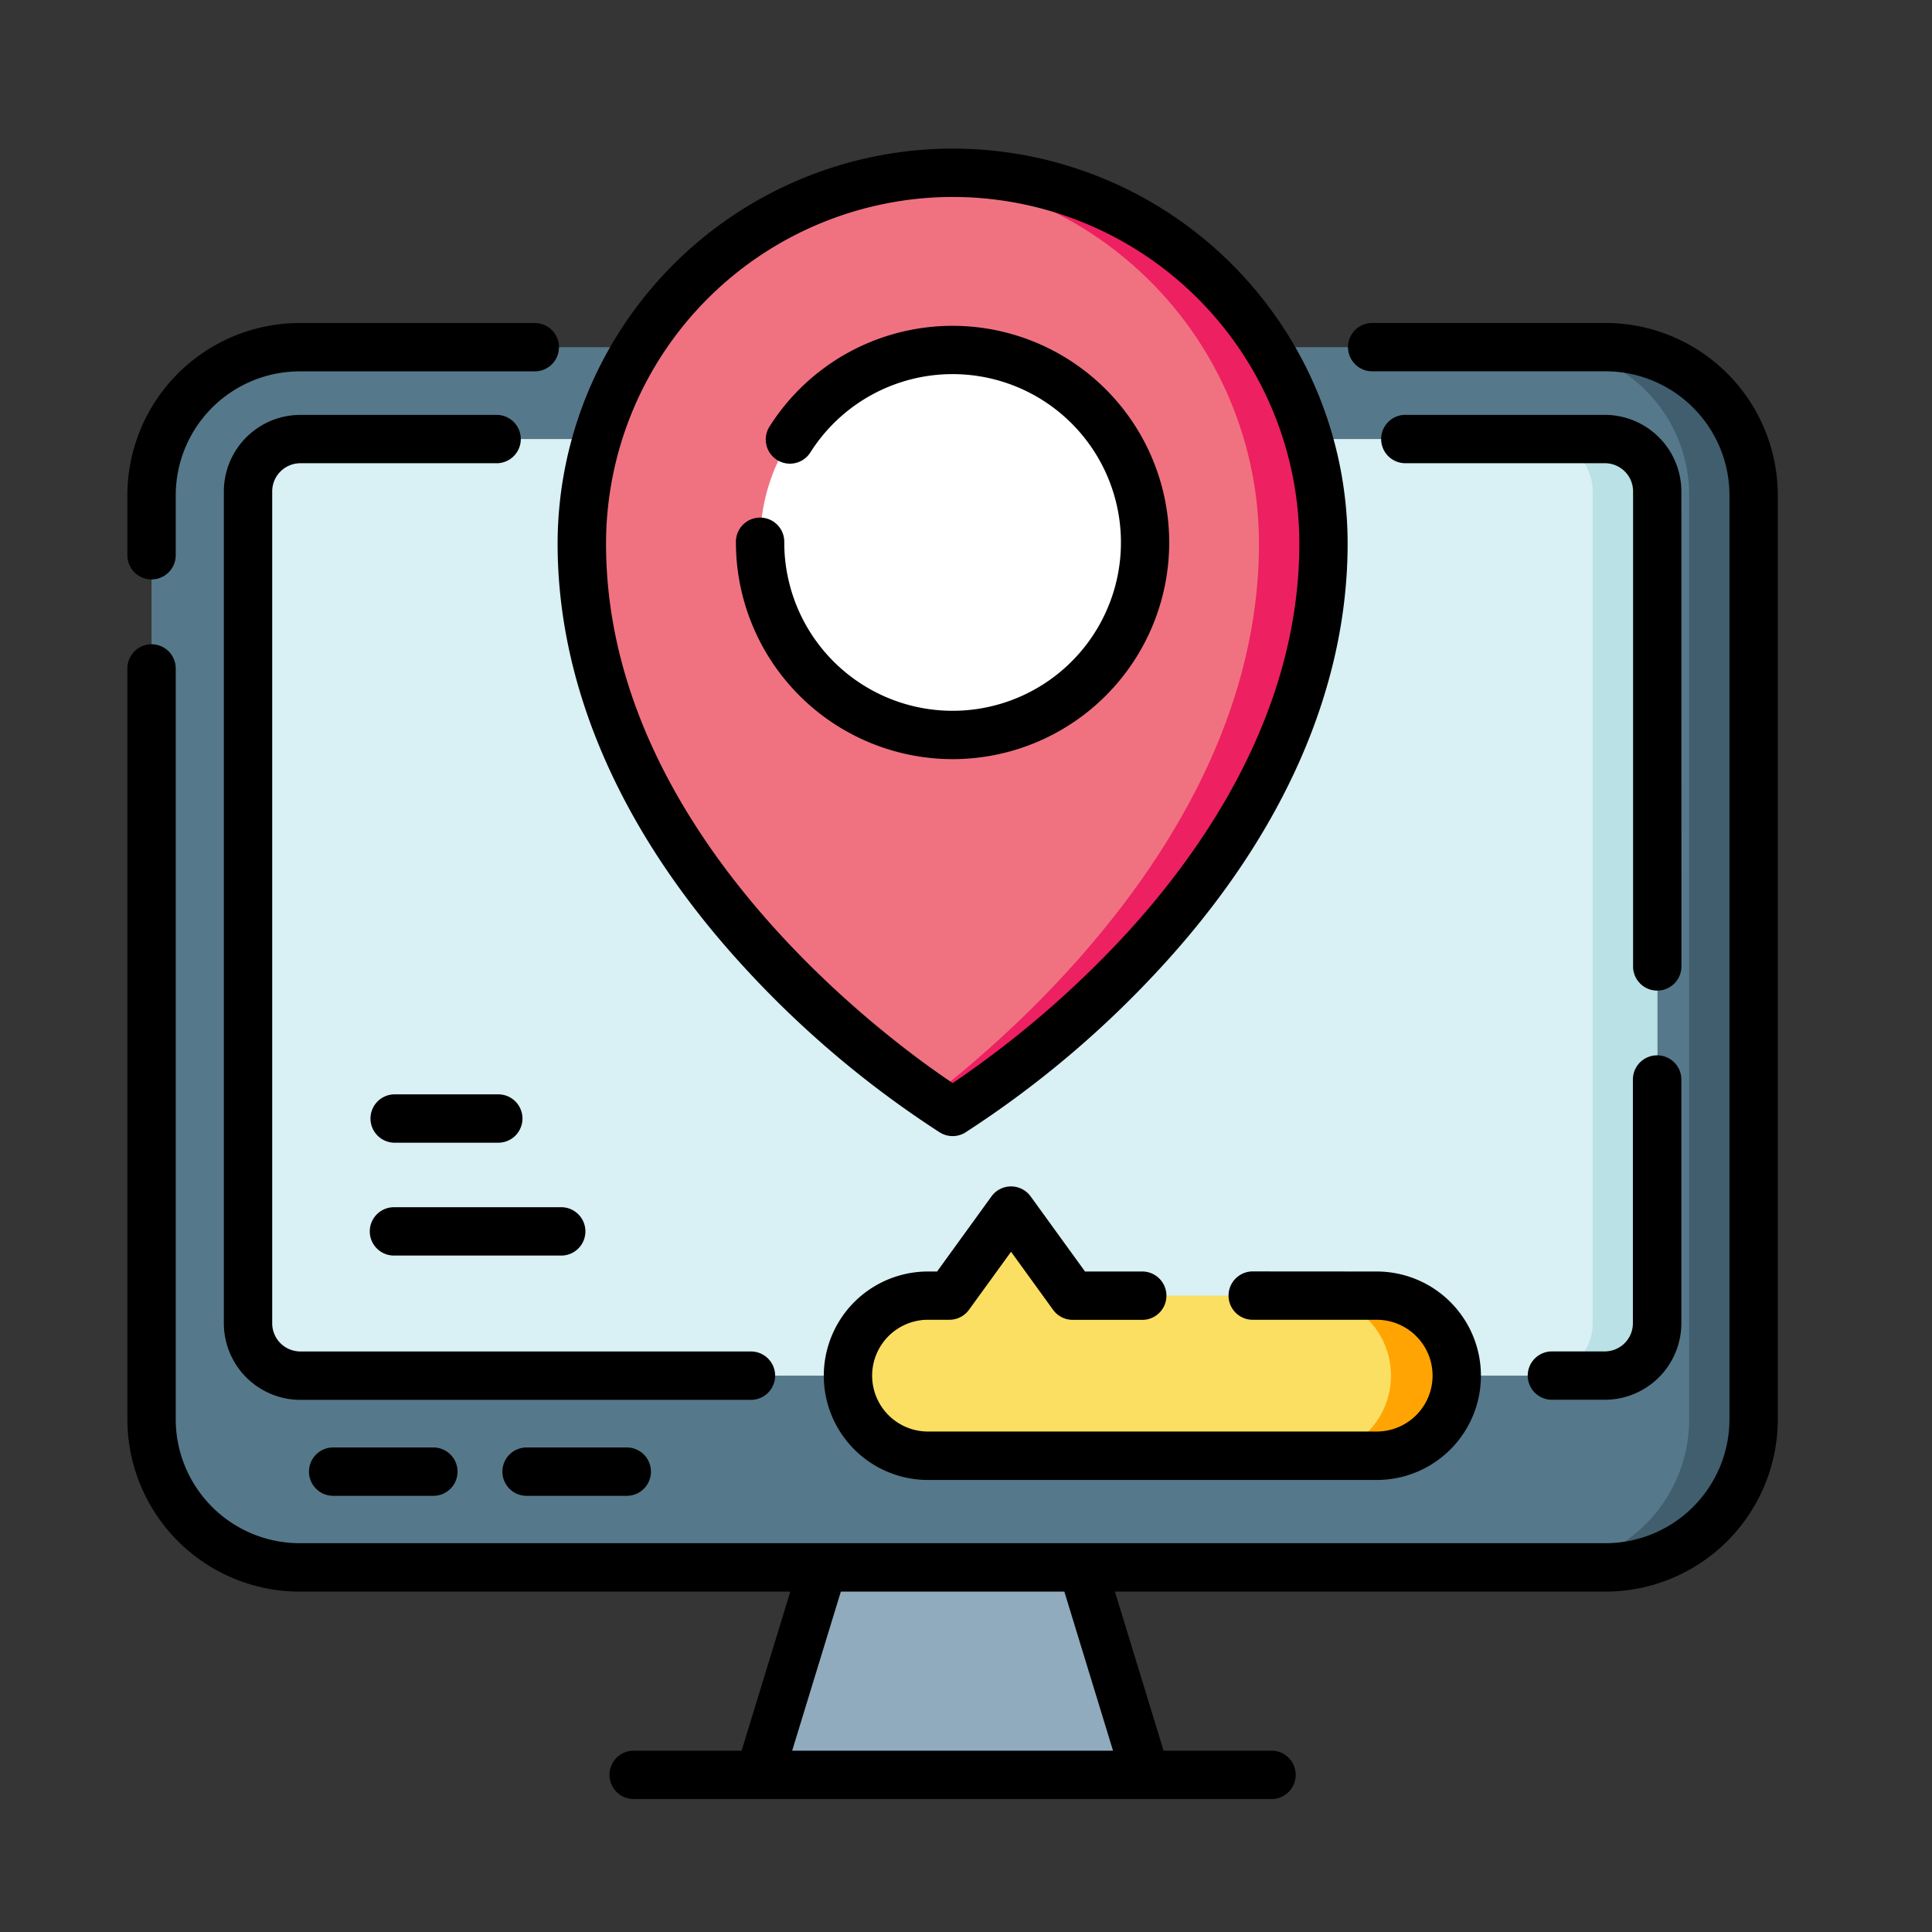
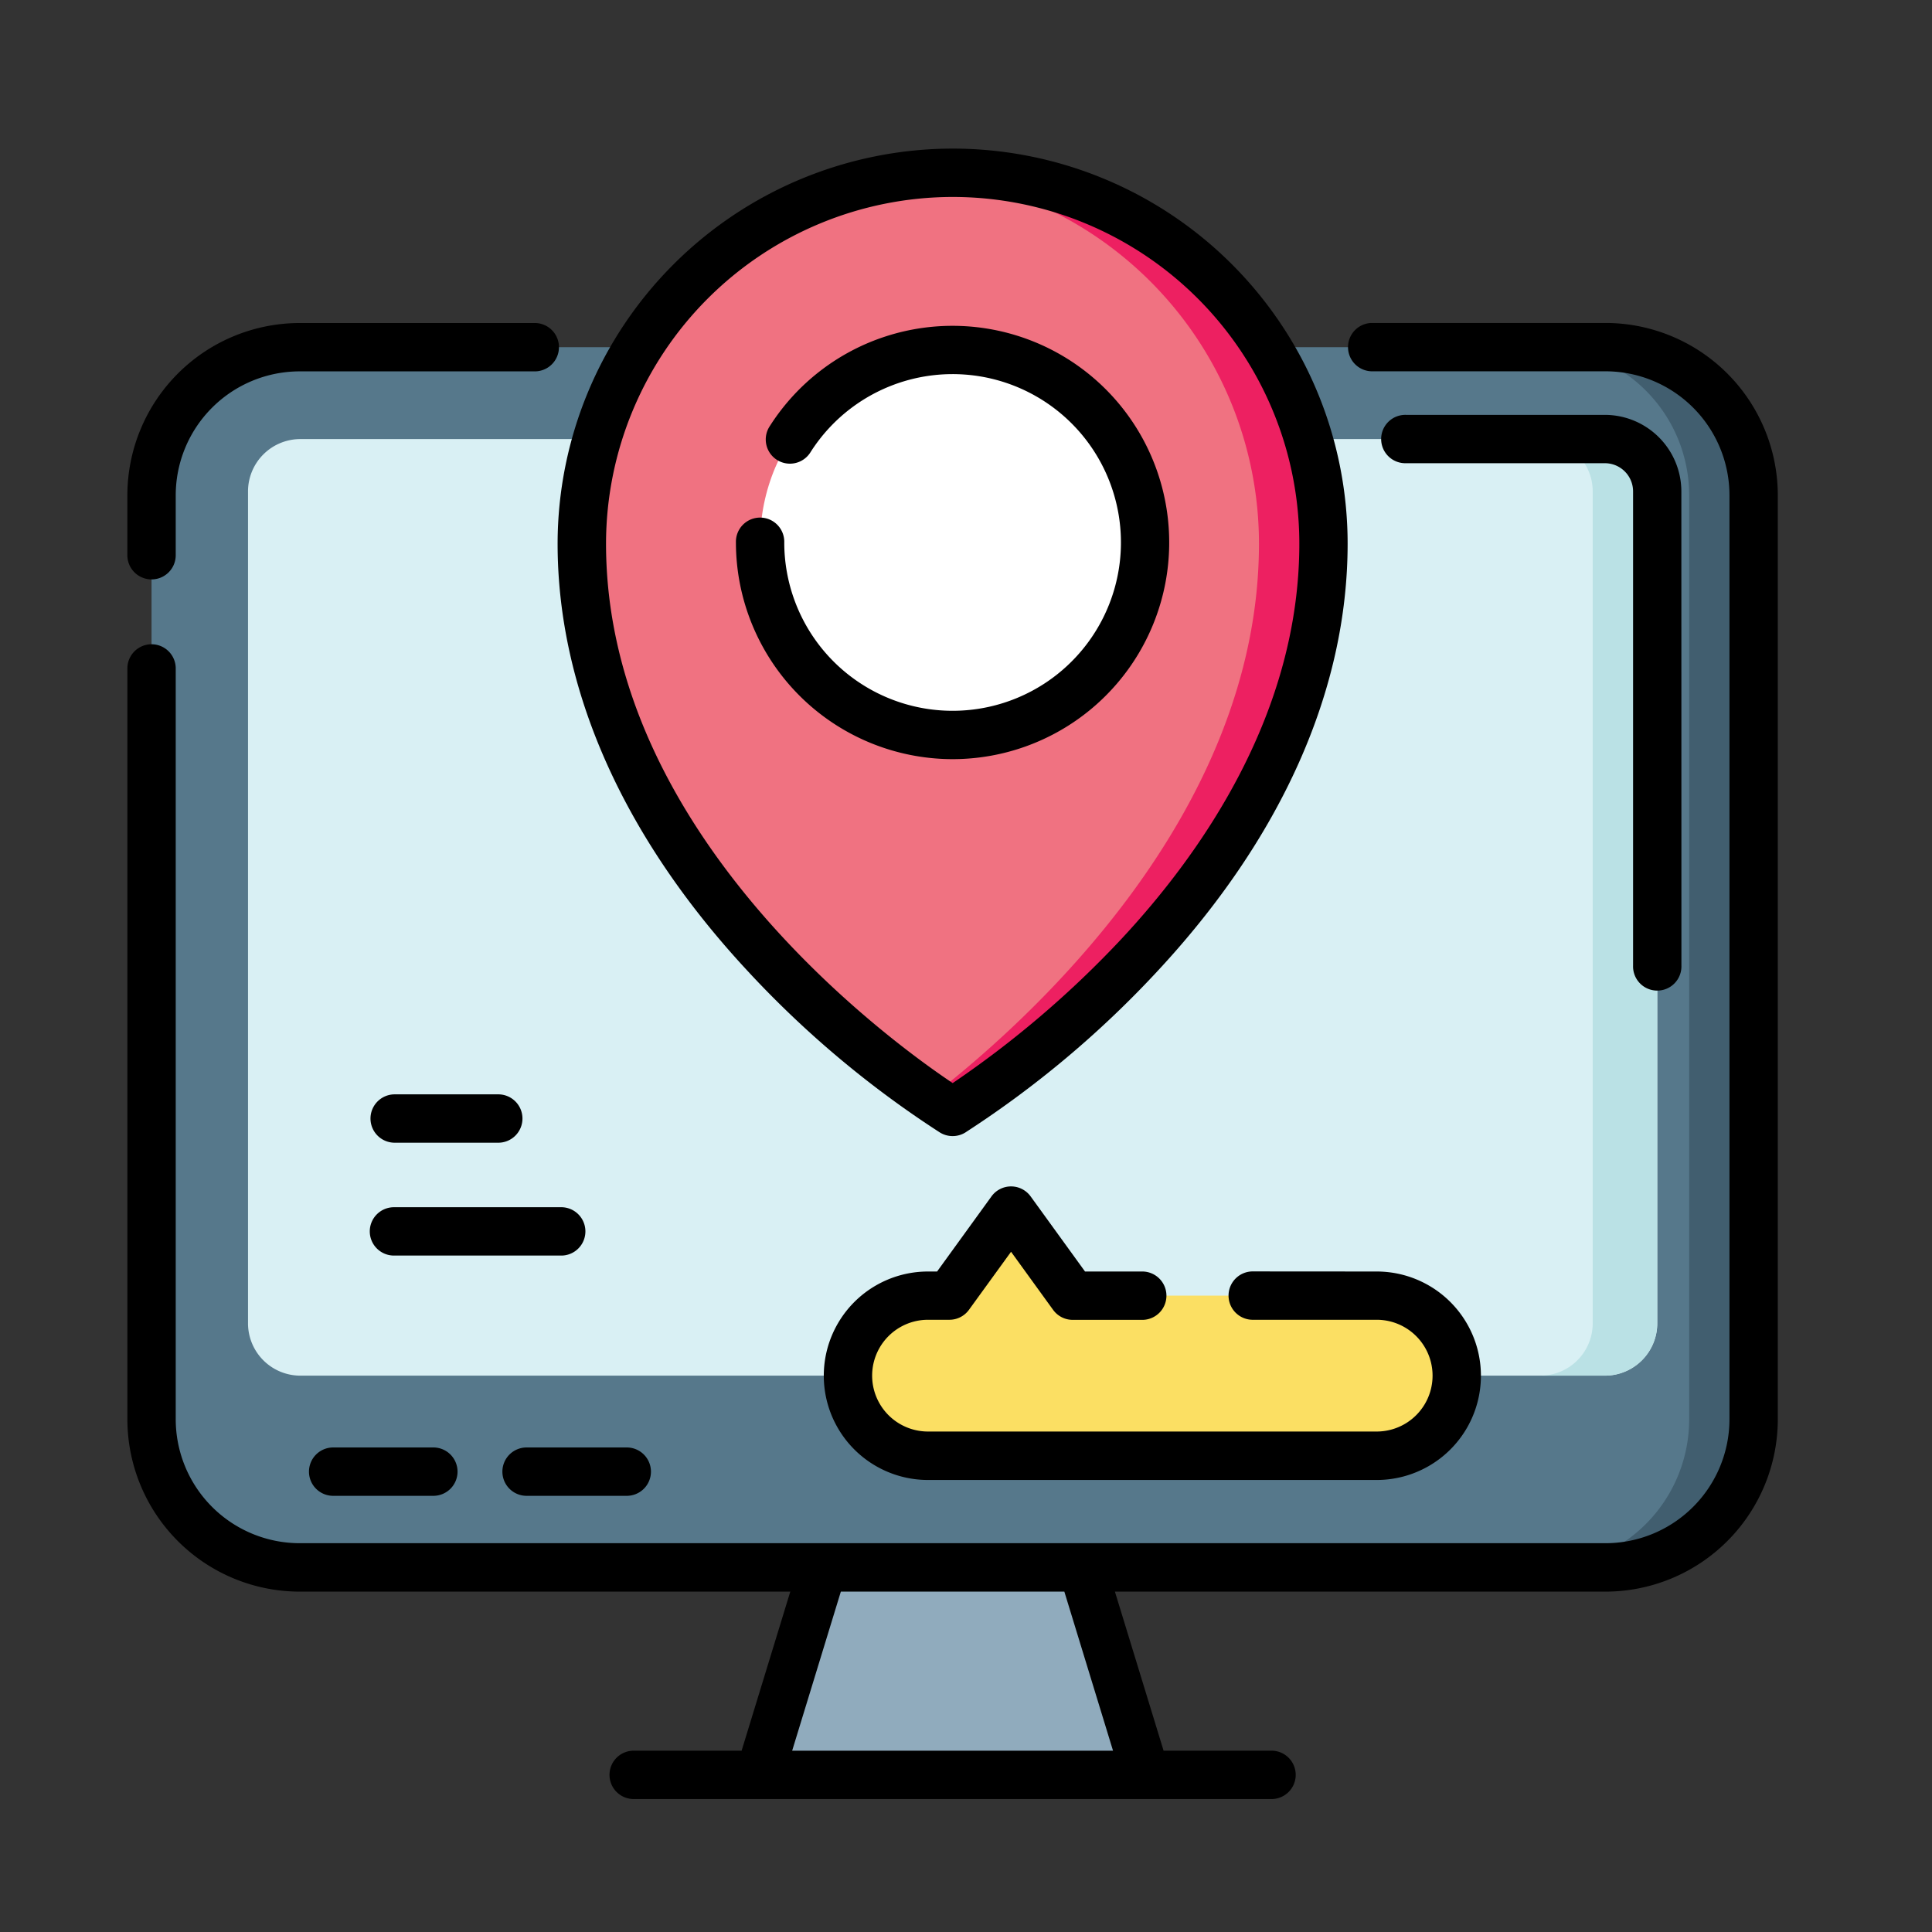
<svg xmlns="http://www.w3.org/2000/svg" width="91" height="91" viewBox="0 0 91 91">
  <rect x="0" y="0" width="91" height="91" fill="#333333" stroke="none" />
  <g id="anytime_icon" transform="translate(4859 -999)">
-     <rect id="Rectangle_328" data-name="Rectangle 328" width="91" height="91" transform="translate(-4859 999)" fill="#fff" opacity="0.01" />
    <g id="Anytime_Anywhere" data-name="Anytime Anywhere" transform="translate(-4853.001 1005.999)">
      <g id="Group_3203" data-name="Group 3203" transform="translate(1.14 1.139)">
        <g id="Group_3202" data-name="Group 3202" transform="translate(0 8.214)">
          <path id="Path_2052" data-name="Path 2052" d="M82.961,68.582v43.509a6.976,6.976,0,0,1-6.966,6.984H14.467A6.976,6.976,0,0,1,7.5,112.091V68.582A6.976,6.976,0,0,1,14.467,61.6H75.995A6.976,6.976,0,0,1,82.961,68.582Z" transform="translate(-7.501 -61.598)" fill="#56788b" />
          <path id="Path_2053" data-name="Path 2053" d="M448.624,68.582v43.509a6.976,6.976,0,0,1-6.966,6.984h-3.037a6.975,6.975,0,0,0,6.966-6.984V68.582a6.975,6.975,0,0,0-6.966-6.984h3.037A6.976,6.976,0,0,1,448.624,68.582Z" transform="translate(-373.164 -61.598)" fill="#415e6f" />
          <path id="Path_2054" data-name="Path 2054" d="M103.8,92.567v39.178a2.466,2.466,0,0,1-2.463,2.469H39.884a2.466,2.466,0,0,1-2.463-2.469V92.567A2.466,2.466,0,0,1,39.884,90.1h61.449A2.466,2.466,0,0,1,103.8,92.567Z" transform="translate(-32.878 -85.771)" fill="#d9f0f4" />
          <path id="Path_2055" data-name="Path 2055" d="M443.86,92.567v39.178a2.466,2.466,0,0,1-2.463,2.469h-3.037a2.466,2.466,0,0,0,2.463-2.469V92.567a2.466,2.466,0,0,0-2.463-2.469H441.4A2.466,2.466,0,0,1,443.86,92.567Z" transform="translate(-372.943 -85.771)" fill="#bae1e5" />
          <path id="Path_2056" data-name="Path 2056" d="M214.285,449.926H196.093l2.99-9.769h12.211Z" transform="translate(-167.459 -382.68)" fill="#90abbd" />
          <g id="Group_3201" data-name="Group 3201" transform="translate(32.808 40.663)">
            <path id="Path_2057" data-name="Path 2057" d="M252.244,337.2a3.767,3.767,0,0,1-3.765,3.77H227.345a3.771,3.771,0,0,1,0-7.541h1.01l2.9-4.008,2.9,4.008h14.318A3.768,3.768,0,0,1,252.244,337.2Z" transform="translate(-223.581 -329.418)" fill="#fbdf63" />
-             <path id="Path_2058" data-name="Path 2058" d="M374.363,359.589a3.767,3.767,0,0,1-3.765,3.77h-3.037a3.771,3.771,0,0,0,0-7.541H370.6A3.768,3.768,0,0,1,374.363,359.589Z" transform="translate(-345.7 -351.81)" fill="#ffa402" />
          </g>
        </g>
        <path id="Path_2059" data-name="Path 2059" d="M158.428,51.732c-.038-.024-.419-.258-1.045-.686-3.77-2.592-16.422-12.313-16.422-26.077a17.469,17.469,0,0,1,15.948-17.4c.5-.044,1.007-.067,1.518-.067a17.469,17.469,0,0,1,17.467,17.47C175.894,41.016,158.7,51.568,158.428,51.732Z" transform="translate(-120.698 -7.499)" fill="#f07281" />
        <path id="Path_2060" data-name="Path 2060" d="M247.519,51.732c-.038-.024-.419-.258-1.045-.686,4.584-3.544,15.475-13.306,15.475-26.077A17.469,17.469,0,0,0,246,7.566c.5-.044,1.007-.067,1.518-.067a17.469,17.469,0,0,1,17.467,17.47C264.986,41.016,247.788,51.568,247.519,51.732Z" transform="translate(-209.789 -7.499)" fill="#ed2061" />
        <circle id="Ellipse_150" data-name="Ellipse 150" cx="9.066" cy="9.066" r="9.066" transform="translate(28.664 8.347)" fill="#fff" />
      </g>
      <g id="Group_3204" data-name="Group 3204" transform="translate(0.001 0.001)">
        <path id="Path_2061" data-name="Path 2061" d="M69.633,54.1H58.6a1.139,1.139,0,0,0,0,2.277H69.633a5.843,5.843,0,0,1,5.828,5.845v43.508a5.843,5.843,0,0,1-5.828,5.845H8.106a5.843,5.843,0,0,1-5.828-5.845V70.339a1.139,1.139,0,0,0-2.277,0v35.394a8.123,8.123,0,0,0,8.105,8.123H31.225l-2.293,7.492h-5.05a1.139,1.139,0,1,0,0,2.277H53.858a1.139,1.139,0,1,0,0-2.277h-5.05l-2.293-7.492H69.633a8.123,8.123,0,0,0,8.105-8.123V62.225A8.123,8.123,0,0,0,69.633,54.1ZM46.426,121.348H31.313l2.293-7.492H44.133Z" transform="translate(-0.001 -45.888)" />
        <path id="Path_2062" data-name="Path 2062" d="M1.14,66.179A1.139,1.139,0,0,0,2.278,65.04V62.225a5.843,5.843,0,0,1,5.828-5.845h11.05a1.139,1.139,0,1,0,0-2.277H8.106A8.123,8.123,0,0,0,0,62.225V65.04A1.139,1.139,0,0,0,1.14,66.179Z" transform="translate(-0.001 -45.888)" />
-         <path id="Path_2063" data-name="Path 2063" d="M440.7,281.3a1.139,1.139,0,0,0-1.139,1.139v11.478a1.328,1.328,0,0,1-1.323,1.329H435.78a1.139,1.139,0,1,0,0,2.277h2.463a3.608,3.608,0,0,0,3.6-3.607V282.441A1.139,1.139,0,0,0,440.7,281.3Z" transform="translate(-368.649 -238.592)" />
        <path id="Path_2064" data-name="Path 2064" d="M403.274,86.209a3.608,3.608,0,0,0-3.6-3.607h-9.367a1.139,1.139,0,1,0,0,2.277h9.367A1.328,1.328,0,0,1,401,86.209v22.338a1.139,1.139,0,1,0,2.277,0Z" transform="translate(-330.08 -70.061)" />
-         <path id="Path_2065" data-name="Path 2065" d="M55.891,127.856a1.139,1.139,0,0,0-1.139-1.139H33.525a1.328,1.328,0,0,1-1.323-1.329V86.209a1.328,1.328,0,0,1,1.323-1.329h9.281a1.139,1.139,0,0,0,0-2.277H33.525a3.608,3.608,0,0,0-3.6,3.607v39.179a3.608,3.608,0,0,0,3.6,3.607H54.752A1.139,1.139,0,0,0,55.891,127.856Z" transform="translate(-25.381 -70.061)" />
        <path id="Path_2066" data-name="Path 2066" d="M57.695,402.938a1.139,1.139,0,1,0,0,2.277h4.652a1.139,1.139,0,1,0,0-2.277Z" transform="translate(-47.969 -341.76)" />
        <path id="Path_2067" data-name="Path 2067" d="M117.695,402.938a1.139,1.139,0,1,0,0,2.277h4.652a1.139,1.139,0,1,0,0-2.277Z" transform="translate(-98.859 -341.76)" />
        <path id="Path_2068" data-name="Path 2068" d="M236.31,325.926a1.139,1.139,0,1,0,0,2.277h5.805a2.632,2.632,0,0,1,0,5.264H220.982a2.632,2.632,0,0,1,0-5.264h1.008a1.138,1.138,0,0,0,.922-.471L224.893,325l1.981,2.736a1.139,1.139,0,0,0,.922.471h3.243a1.139,1.139,0,1,0,0-2.277h-2.662l-2.562-3.538a1.139,1.139,0,0,0-1.844,0l-2.562,3.538h-.427a4.909,4.909,0,0,0,0,9.819h21.133a4.909,4.909,0,0,0,0-9.819Z" transform="translate(-183.271 -273.04)" />
        <path id="Path_2069" data-name="Path 2069" d="M142.505,38.834a47.326,47.326,0,0,0,8.94,7.492,1.141,1.141,0,0,0,1.289-.026,47.525,47.525,0,0,0,8.9-7.466c5.915-6.325,9.041-13.319,9.041-20.226A18.607,18.607,0,0,0,152.073,0h-.009a18.629,18.629,0,0,0-18.6,18.607c0,6.907,3.126,13.9,9.041,20.226Zm9.564-36.556A16.33,16.33,0,0,1,168.4,18.608c0,7.963-4.561,14.525-8.387,18.627a47.121,47.121,0,0,1-7.94,6.781c-3-2.007-16.328-11.71-16.328-25.408a16.349,16.349,0,0,1,16.327-16.33Z" transform="translate(-113.2 -0.001)" />
        <path id="Path_2070" data-name="Path 2070" d="M198.991,75.383a10.205,10.205,0,1,0-8.608-15.689,1.139,1.139,0,1,0,1.92,1.225,7.929,7.929,0,1,1-1.24,4.259,1.139,1.139,0,1,0-2.277,0A10.217,10.217,0,0,0,198.991,75.383Z" transform="translate(-160.123 -46.626)" />
        <path id="Path_2071" data-name="Path 2071" d="M81.214,293.4h-4.88a1.139,1.139,0,0,0,0,2.277h4.88a1.139,1.139,0,1,0,0-2.277Z" transform="translate(-63.778 -248.854)" />
        <path id="Path_2072" data-name="Path 2072" d="M75.195,329.54a1.139,1.139,0,0,0,1.139,1.139h7.912a1.139,1.139,0,0,0,0-2.277H76.334A1.139,1.139,0,0,0,75.195,329.54Z" transform="translate(-63.778 -278.54)" />
      </g>
    </g>
  </g>
</svg>